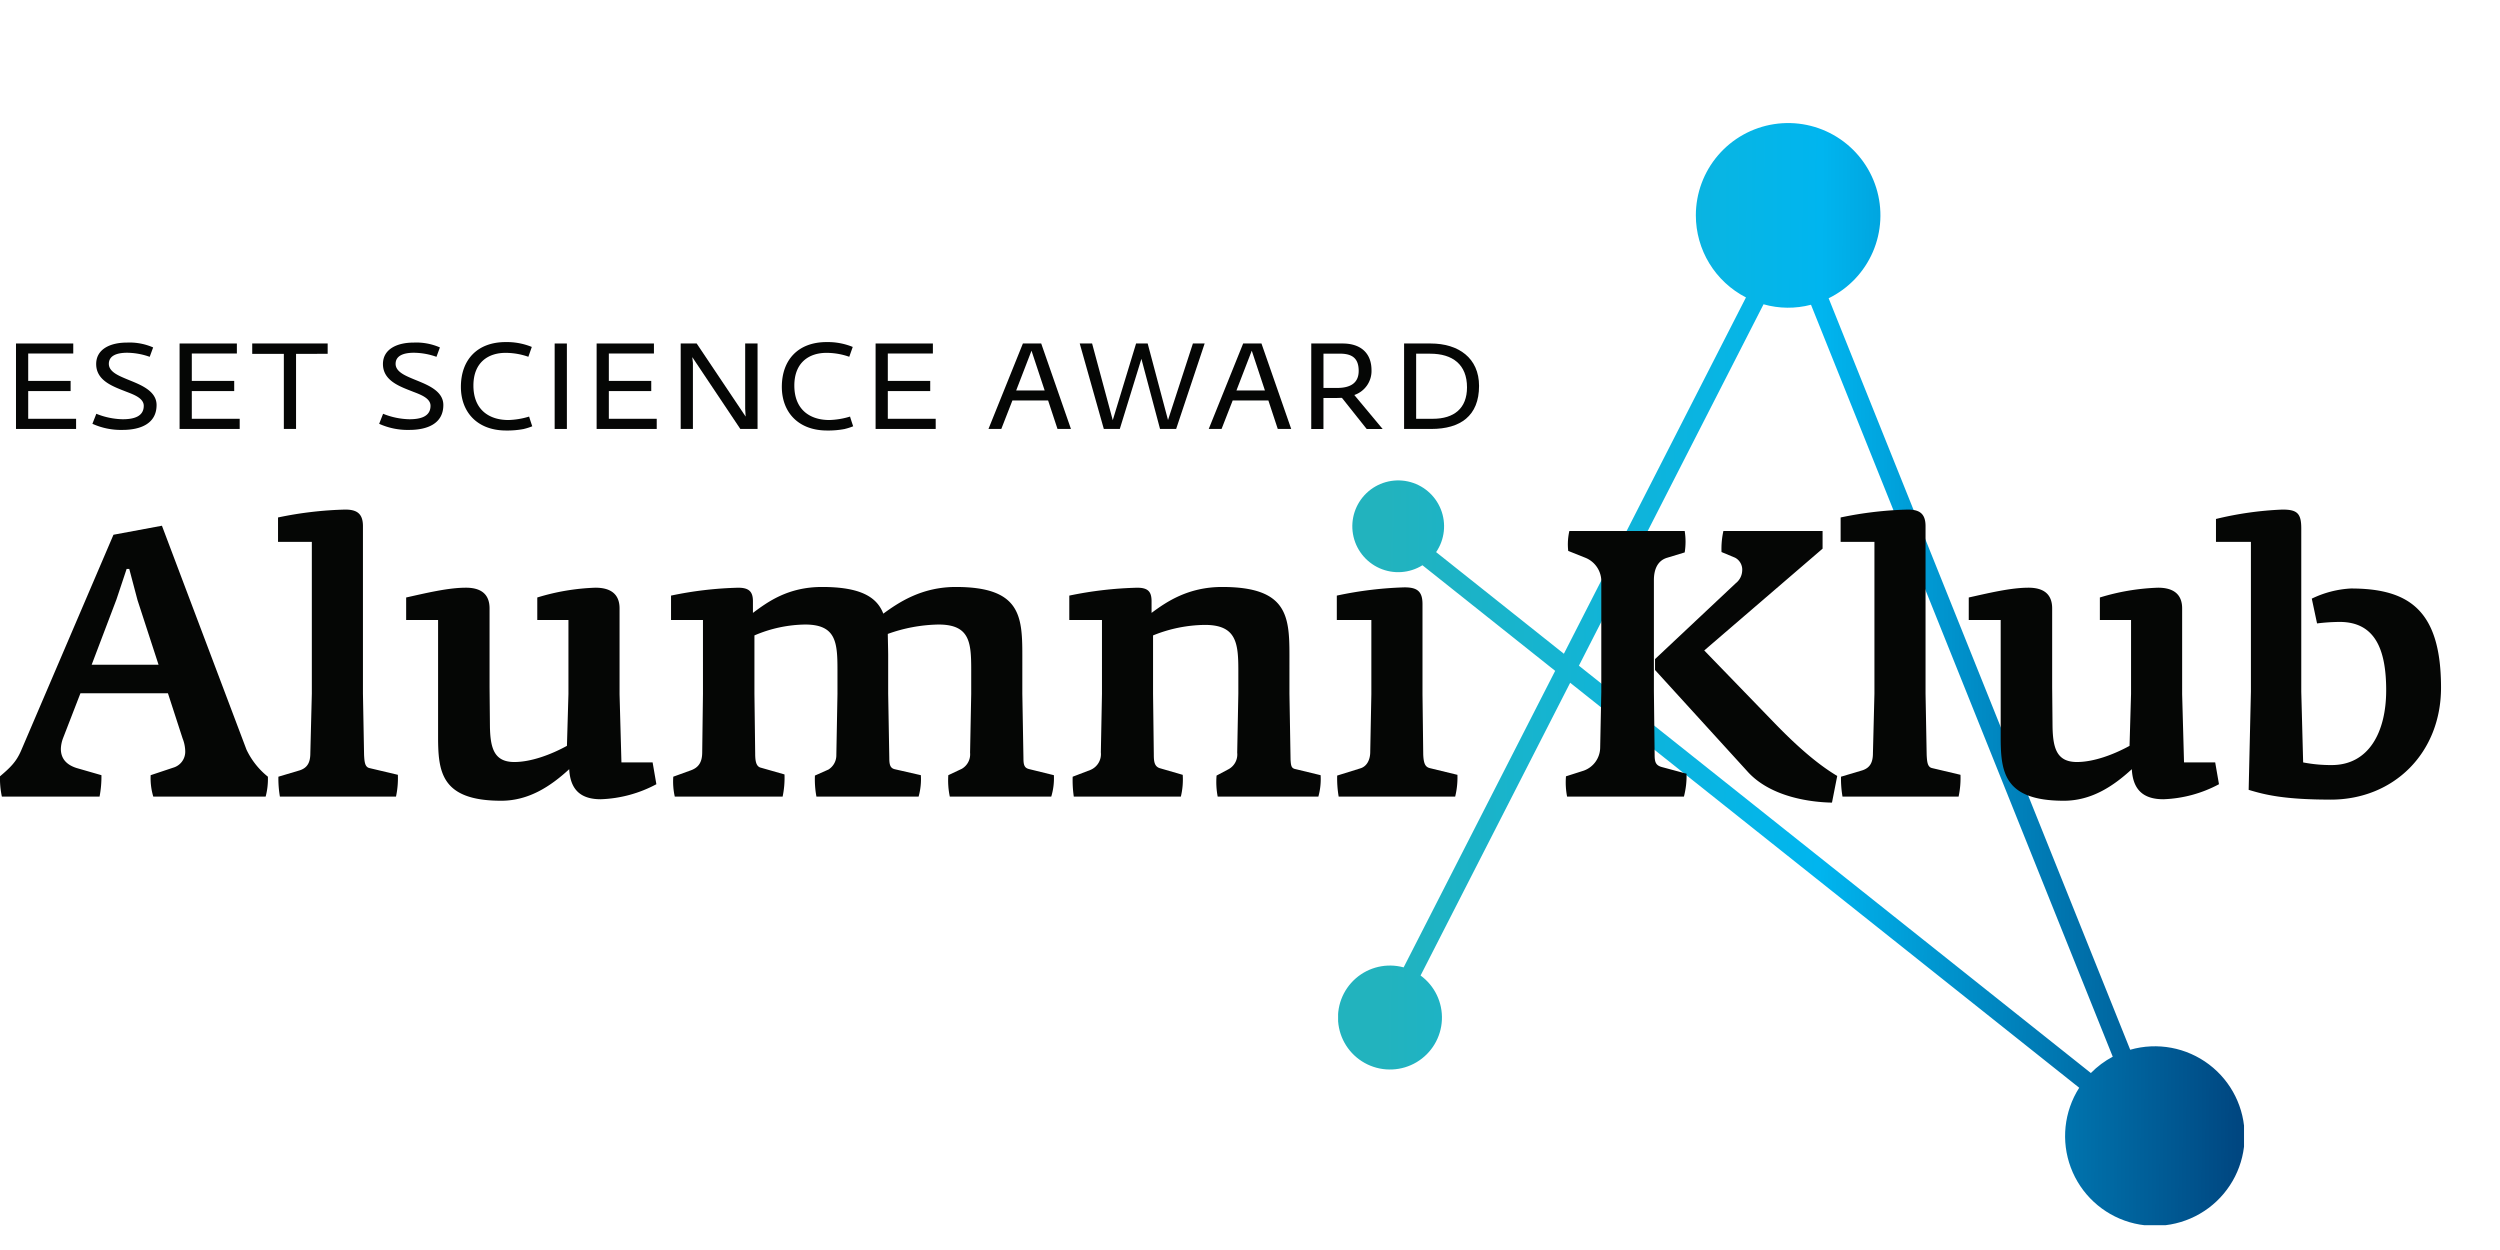
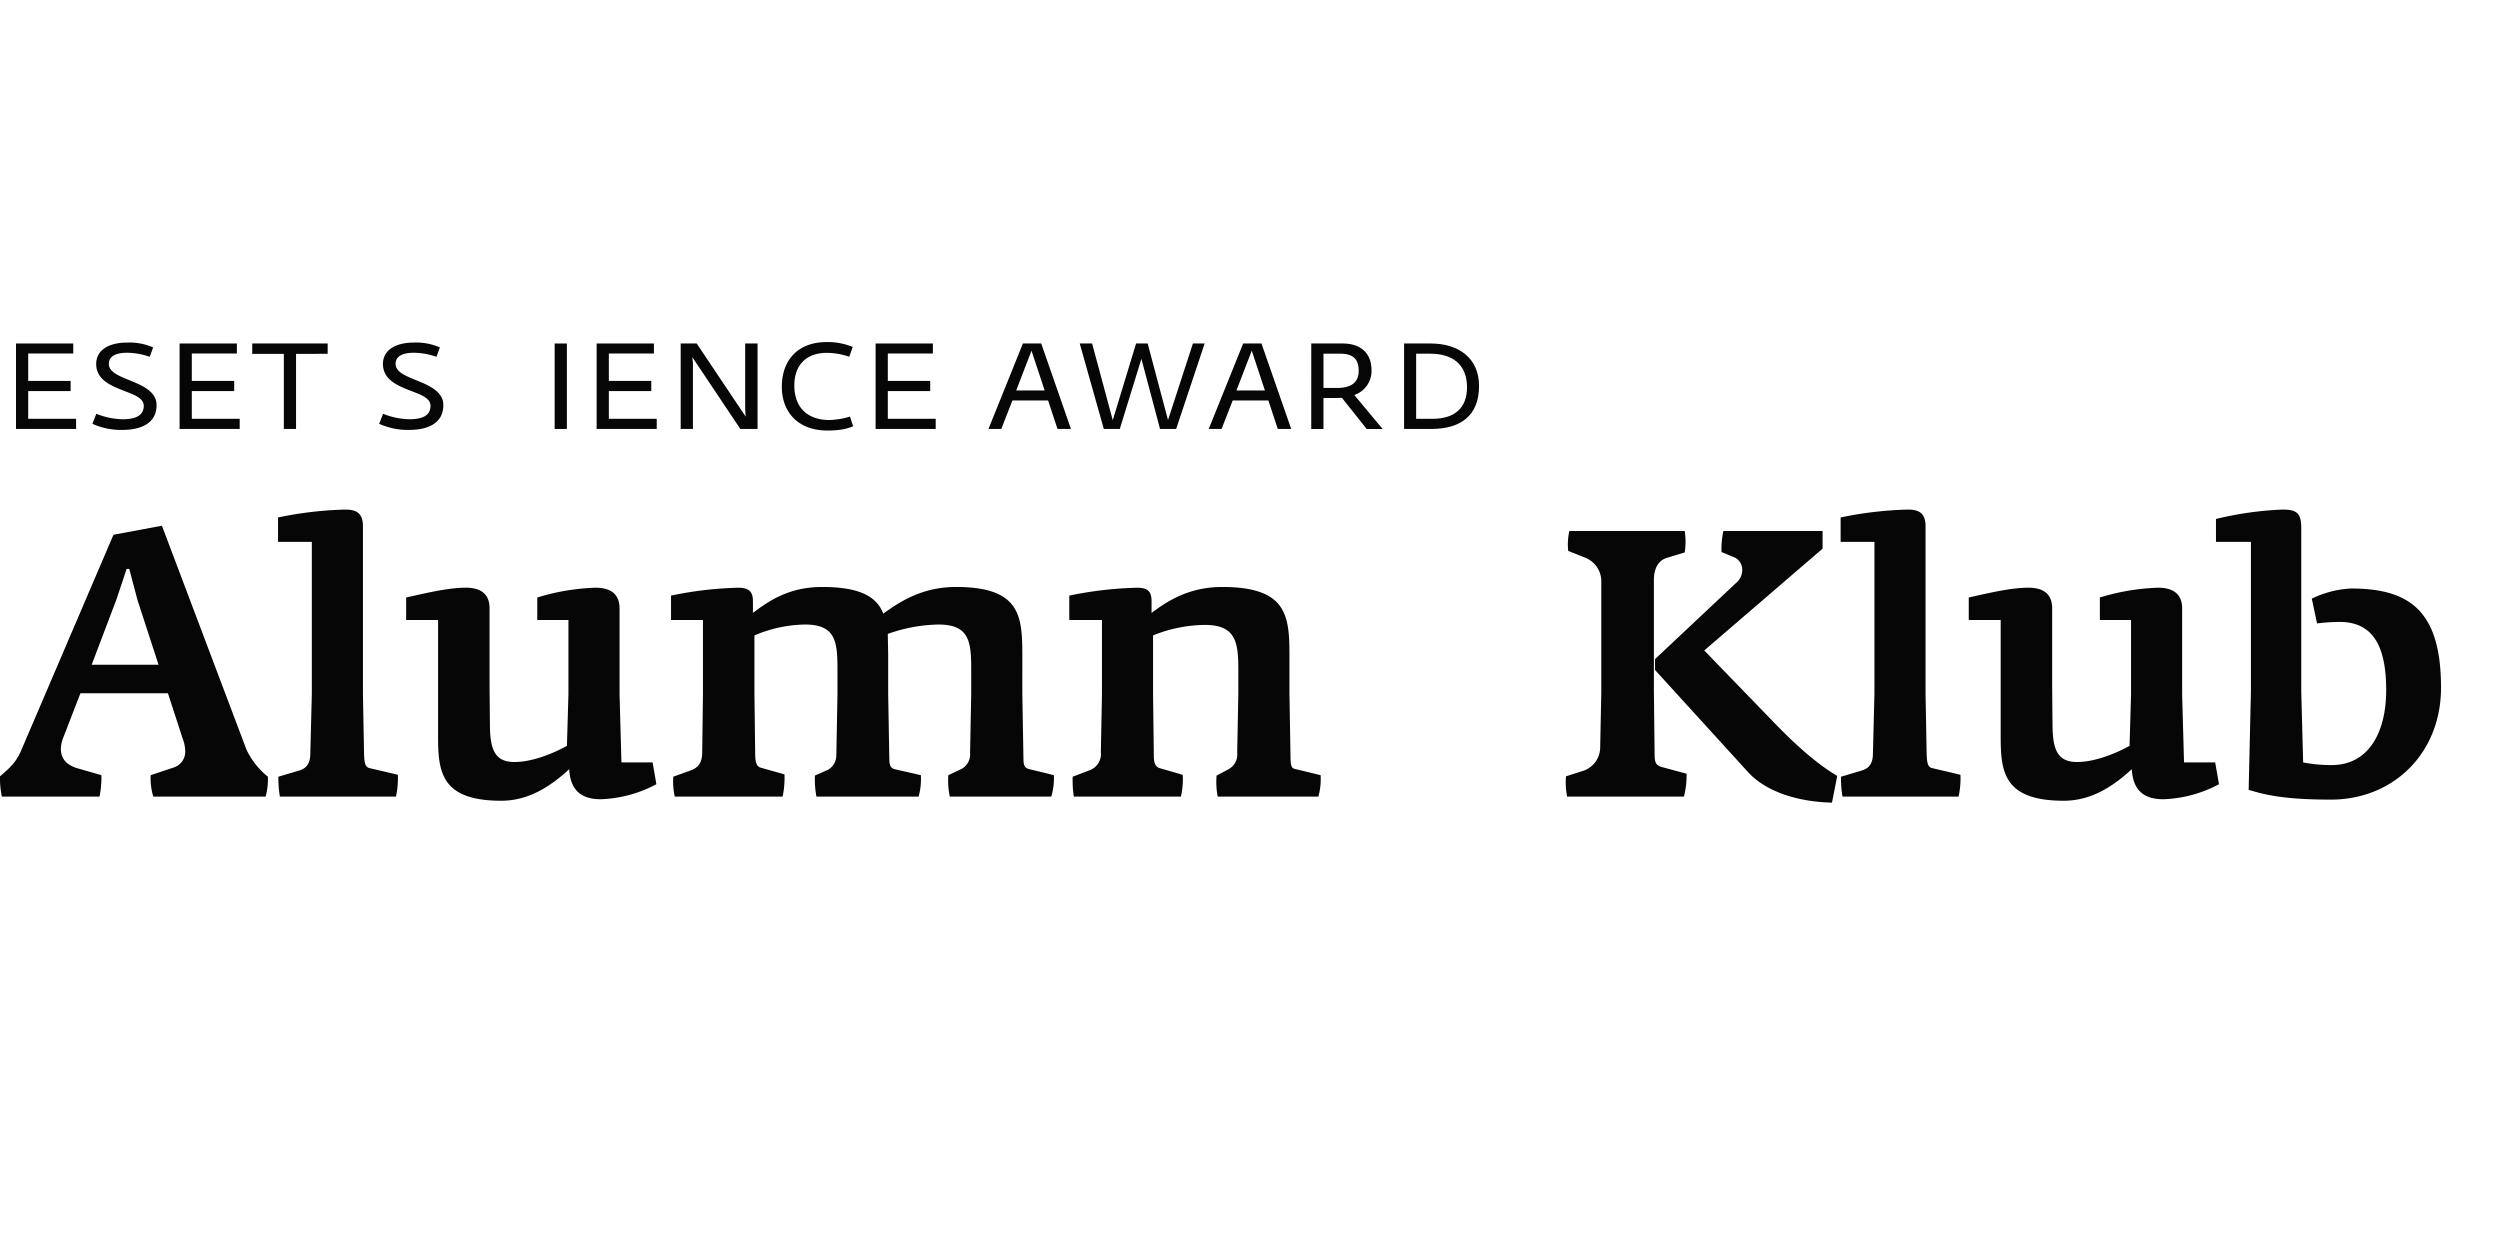
<svg xmlns="http://www.w3.org/2000/svg" id="Group_1493" data-name="Group 1493" width="484.909" height="242.496" viewBox="0 0 484.909 242.496">
  <defs>
    <linearGradient id="linear-gradient" x1="1" y1="0.797" x2="0.054" y2="0.792" gradientUnits="objectBoundingBox">
      <stop offset="0" stop-color="#00417b" />
      <stop offset="0" stop-color="#00457f" />
      <stop offset="0.497" stop-color="#00b5ef" />
      <stop offset="1" stop-color="#22b3be" />
    </linearGradient>
    <clipPath id="clip-path">
-       <path id="Path_4932" data-name="Path 4932" d="M179.892,117.5l35.815-70.1a17.427,17.427,0,0,0,9.206.09l58.526,145.851a17.381,17.381,0,0,0-4.244,3.167Zm22.685-87.343a17.894,17.894,0,0,0,9.72,15.913L176.98,115.184,152.2,95.471a8.9,8.9,0,1,0-2.652,2.545L175.289,118.5,145.9,176.015a10.084,10.084,0,1,0,3.284,1.578L178.2,120.81l98.733,78.552a17.414,17.414,0,1,0,9.892-7.372L228.333,46.231a17.9,17.9,0,1,0-25.756-16.075" transform="translate(-133.187 -12.249)" fill="url(#linear-gradient)" />
-     </clipPath>
+       </clipPath>
    <clipPath id="clip-path-2">
      <rect id="Rectangle_1084" data-name="Rectangle 1084" width="484.909" height="242.496" fill="none" />
    </clipPath>
  </defs>
  <g id="Group_1490" data-name="Group 1490" transform="translate(259.543 23.87)">
    <g id="Group_1489" data-name="Group 1489" clip-path="url(#clip-path)">
      <rect id="Rectangle_1082" data-name="Rectangle 1082" width="175.715" height="213.768" transform="translate(0 0)" fill="url(#linear-gradient)" />
    </g>
  </g>
  <path id="Path_4933" data-name="Path 4933" d="M1.592,50.765V34.189H12.7v1.943H3.961v5.314h8.226v1.972H3.961v5.375h9.288v1.972Z" transform="translate(1.51 32.436)" fill="#050605" />
  <g id="Group_1492" data-name="Group 1492" transform="translate(0 0)">
    <g id="Group_1491" data-name="Group 1491" clip-path="url(#clip-path-2)">
      <path id="Path_4934" data-name="Path 4934" d="M9.2,49.852l.76-1.943a14.283,14.283,0,0,0,5.1,1.062c2.095,0,4.1-.485,4.1-2.611,0-1.456-1.882-2.153-3.309-2.7-2.52-1-5.92-2.095-5.92-5.4,0-2.853,2.672-4.159,5.949-4.159a11.381,11.381,0,0,1,5.1.941l-.668,1.822a13.373,13.373,0,0,0-4.373-.791c-2.033,0-3.551.577-3.551,2.157,0,1.487,1.791,2.247,3.217,2.853,2.338,1,6.041,2.124,6.041,5.129,0,3.675-3.217,4.827-6.587,4.827A13.422,13.422,0,0,1,9.2,49.852" transform="translate(8.724 32.348)" fill="#050605" />
      <path id="Path_4935" data-name="Path 4935" d="M17.875,50.765V34.189H28.986v1.943H20.245v5.314H28.47v1.972H20.245v5.375h9.288v1.972Z" transform="translate(16.958 32.436)" fill="#050605" />
      <path id="Path_4936" data-name="Path 4936" d="M33.605,36.195v14.57H31.238V36.195H25.105V34.19H39.738v2.005Z" transform="translate(23.817 32.436)" fill="#050605" />
      <path id="Path_4937" data-name="Path 4937" d="M37.741,49.852l.76-1.943a14.283,14.283,0,0,0,5.1,1.062c2.095,0,4.1-.485,4.1-2.611,0-1.456-1.882-2.153-3.309-2.7-2.52-1-5.92-2.095-5.92-5.4,0-2.853,2.672-4.159,5.949-4.159a11.381,11.381,0,0,1,5.1.941l-.668,1.822a13.373,13.373,0,0,0-4.373-.791c-2.033,0-3.551.577-3.551,2.157,0,1.487,1.791,2.247,3.217,2.853,2.338,1,6.041,2.124,6.041,5.129,0,3.675-3.217,4.827-6.587,4.827a13.422,13.422,0,0,1-5.86-1.183" transform="translate(35.805 32.348)" fill="#050605" />
-       <path id="Path_4938" data-name="Path 4938" d="M58.109,50.9a16.855,16.855,0,0,1-3.461.3c-5.585,0-8.773-3.553-8.773-8.469,0-5.221,3.157-8.683,8.682-8.683a12.759,12.759,0,0,1,5.071.943L58.961,36.9a13.309,13.309,0,0,0-4.342-.76c-3.371-.031-6.316,1.791-6.316,6.345,0,4.706,3.067,6.68,6.772,6.68a14.9,14.9,0,0,0,4.036-.67c.06.246.516,1.639.608,1.884a11.1,11.1,0,0,1-1.61.514" transform="translate(43.522 32.303)" fill="#050605" />
      <rect id="Rectangle_1083" data-name="Rectangle 1083" width="2.37" height="16.576" transform="translate(107.584 66.626)" fill="#050605" />
      <path id="Path_4939" data-name="Path 4939" d="M59.385,50.765V34.189H70.5v1.943H61.754v5.314H69.98v1.972H61.754v5.375h9.288v1.972Z" transform="translate(56.339 32.436)" fill="#050605" />
      <path id="Path_4940" data-name="Path 4940" d="M79.319,50.765,70,36.832l.123,1.122V50.765h-2.37V34.189h3.1l9.5,14.177-.092-1.516V34.189h2.4V50.765Z" transform="translate(64.277 32.436)" fill="#050605" />
      <path id="Path_4941" data-name="Path 4941" d="M90.053,50.9a16.855,16.855,0,0,1-3.461.3c-5.585,0-8.773-3.553-8.773-8.469,0-5.221,3.157-8.683,8.682-8.683a12.765,12.765,0,0,1,5.071.943L90.9,36.9a13.289,13.289,0,0,0-4.34-.76c-3.371-.031-6.316,1.791-6.316,6.345,0,4.706,3.067,6.68,6.77,6.68a14.9,14.9,0,0,0,4.038-.67c.06.246.516,1.639.606,1.884a11.061,11.061,0,0,1-1.608.514" transform="translate(73.828 32.303)" fill="#050605" />
      <path id="Path_4942" data-name="Path 4942" d="M87.152,50.765V34.189H98.263v1.943H89.521v5.314h8.225v1.972H89.521v5.375h9.288v1.972Z" transform="translate(82.682 32.436)" fill="#050605" />
      <path id="Path_4943" data-name="Path 4943" d="M105.063,34.19h3.552l5.768,16.574h-2.609l-1.822-5.525h-6.922l-2.155,5.525H98.387Zm4.221,9.106-2.551-7.709L103.76,43.3Z" transform="translate(93.341 32.436)" fill="#050605" />
      <path id="Path_4944" data-name="Path 4944" d="M126.171,50.765h-3.126l-3.613-13.6-4.19,13.6h-3.1l-4.673-16.576h2.4l4.007,14.876L118.4,34.189h2.247l3.946,14.847,4.827-14.847H131.7Z" transform="translate(101.959 32.436)" fill="#050605" />
      <path id="Path_4945" data-name="Path 4945" d="M126.987,34.19h3.552l5.768,16.574H133.7l-1.822-5.525h-6.922L122.8,50.764h-2.488Zm4.221,9.106-2.551-7.709L125.684,43.3Z" transform="translate(114.14 32.436)" fill="#050605" />
-       <path id="Path_4946" data-name="Path 4946" d="M130.516,34.19h6.1c3.369,0,5.585,1.76,5.585,5.191a4.918,4.918,0,0,1-3.338,4.8l5.493,6.587h-3.095l-4.8-6.039c-.242,0-.758.029-1.062.029h-2.52v6.01h-2.368Zm5.008,8.621c2.49,0,4.19-.881,4.19-3.309,0-2.338-1.154-3.34-3.613-3.34h-3.217v6.649Z" transform="translate(123.822 32.436)" fill="#050605" />
+       <path id="Path_4946" data-name="Path 4946" d="M130.516,34.19h6.1c3.369,0,5.585,1.76,5.585,5.191a4.918,4.918,0,0,1-3.338,4.8l5.493,6.587h-3.095l-4.8-6.039c-.242,0-.758.029-1.062.029h-2.52v6.01h-2.368Zm5.008,8.621c2.49,0,4.19-.881,4.19-3.309,0-2.338-1.154-3.34-3.613-3.34h-3.217v6.649" transform="translate(123.822 32.436)" fill="#050605" />
      <path id="Path_4947" data-name="Path 4947" d="M145.038,50.766h-5.283V34.19h5.16c5.4,0,9.381,2.824,9.381,8.227,0,5.829-3.642,8.348-9.258,8.348m-.212-14.6h-2.732v12.63h3.217c4.159,0,6.649-2.034,6.649-6.1,0-4.431-2.794-6.526-7.134-6.526" transform="translate(132.587 32.436)" fill="#050605" />
      <path id="Path_4948" data-name="Path 4948" d="M51.522,104.87H29.731a12.53,12.53,0,0,1-.509-4.155l4.371-1.458a3.222,3.222,0,0,0,2.333-3.28,7.106,7.106,0,0,0-.511-2.4L32.575,84.83H15.6L12.242,93.5a6.455,6.455,0,0,0-.437,2.112c0,2.186,1.458,3.208,3.061,3.716l4.809,1.386a20.55,20.55,0,0,1-.364,4.155H.364A16.777,16.777,0,0,1,0,100.934c1.968-1.676,3.134-2.769,4.081-4.956l17.928-41.9,9.4-1.75,16.4,43.433a14.9,14.9,0,0,0,4.153,5.248,13.378,13.378,0,0,1-.437,3.862M26.672,66.757l-1.6-6.049h-.511l-1.966,5.9L17.78,79.291H30.753Z" transform="translate(0 49.643)" fill="#050605" />
      <path id="Path_4949" data-name="Path 4949" d="M50.555,106.395H28.037a20.864,20.864,0,0,1-.292-3.862l4.155-1.239c1.532-.511,2.04-1.6,2.04-3.352l.29-11.513V56.987H27.673V52.25a71.661,71.661,0,0,1,13.045-1.53c2.185,0,3.426.729,3.426,3.206v32.5l.218,11.877c.072,1.311.144,2.333,1.019,2.551l5.538,1.311a17.121,17.121,0,0,1-.364,4.227" transform="translate(26.254 48.119)" fill="#050605" />
      <path id="Path_4950" data-name="Path 4950" d="M88.959,96.611a24.566,24.566,0,0,1-10.784,2.915c-3.644,0-5.9-1.6-6.121-5.831-3.644,3.352-7.871,6.123-13.191,6.123-11.733,0-12.244-5.686-12.244-12.536V64.765H40.426V60.394c3.936-.875,8.161-1.9,11.587-1.9,2.915,0,4.591,1.239,4.591,4.008v15.3l.072,7.579c.072,4.227.8,6.924,4.737,6.924,3.28,0,7.142-1.458,10.2-3.134l.292-10.057V64.765H65.859V60.394a43.1,43.1,0,0,1,11.295-1.9c2.843,0,4.665,1.165,4.665,4.008V79.193l.364,13.191H88.23Z" transform="translate(38.353 55.498)" fill="#050605" />
      <path id="Path_4951" data-name="Path 4951" d="M140.538,99.087H120.862a15.313,15.313,0,0,1-.29-4.155l2.623-1.239a3.255,3.255,0,0,0,1.6-3.132l.22-11.369V74.455c0-5.32-.292-8.744-6.339-8.744a30.412,30.412,0,0,0-9.839,1.82c0,.583.072,3.354.072,4.083V79.12l.218,12.532c0,1.313.22,1.9,1.021,2.114l5.1,1.165a12.559,12.559,0,0,1-.438,4.155H94.993a18.312,18.312,0,0,1-.292-4.081l2.623-1.167A3.261,3.261,0,0,0,98.855,91l.218-11.805V74.455c0-5.32-.292-8.744-6.267-8.744a25.7,25.7,0,0,0-9.839,2.112v11.3l.146,11.585c0,1.386.146,2.551,1.1,2.769L88.8,94.786a17.773,17.773,0,0,1-.364,4.3H67.518a13.3,13.3,0,0,1-.29-3.862l3.426-1.239c1.386-.511,2.184-1.458,2.184-3.5l.146-11.367V64.836H66.791V60.1a71.074,71.074,0,0,1,13.043-1.53c2.114,0,2.843.8,2.843,2.623v2.259c2.843-2.112,6.778-5.028,13.409-5.028,7.5,0,10.64,1.968,11.877,5.176,2.915-2.114,7.36-5.176,14.066-5.176,12.46,0,12.9,5.538,12.9,13.191V79.12l.218,12.532c0,1.386.22,1.9,1.167,2.114l4.737,1.165a12.289,12.289,0,0,1-.511,4.155" transform="translate(63.365 55.426)" fill="#050605" />
      <path id="Path_4952" data-name="Path 4952" d="M154.745,99.087h-19.53A15.041,15.041,0,0,1,135,95.006l2.331-1.239A3.251,3.251,0,0,0,139,90.561l.22-11.441V74.527c0-5.318-.438-8.744-6.485-8.744a27.412,27.412,0,0,0-10.057,2.04v11.3l.146,11.731c0,1.311.072,2.333,1.093,2.7l4.517,1.311a14.216,14.216,0,0,1-.364,4.227H107.306a21.9,21.9,0,0,1-.218-3.862l3.424-1.311a3.317,3.317,0,0,0,2.04-3.426l.218-11.367V64.836h-6.339V60.1a72.583,72.583,0,0,1,13.189-1.53c2.114,0,2.769.8,2.769,2.623v2.259c2.843-2.112,7.07-5.028,13.7-5.028,12.534,0,13.043,5.538,13.043,13.191V79.12l.218,12.824c.074,1.167.146,1.676,1.021,1.822l4.809,1.165a12.621,12.621,0,0,1-.437,4.155" transform="translate(100.972 55.426)" fill="#050605" />
-       <path id="Path_4953" data-name="Path 4953" d="M133.131,94.97l4.445-1.384c1.311-.366,1.966-1.678,1.966-3.208l.218-11.223V64.8h-6.7V60.063a72.415,72.415,0,0,1,13.119-1.6c2.331,0,3.5.657,3.5,3.206v17.49l.144,11.733c.074,1.82.437,2.4,1.239,2.623l5.394,1.311a15.684,15.684,0,0,1-.438,4.227H133.421a20.864,20.864,0,0,1-.29-4.081" transform="translate(126.233 55.463)" fill="#050605" />
      <path id="Path_4954" data-name="Path 4954" d="M155.889,100.437l3.424-1.093a4.8,4.8,0,0,0,3.208-4.445l.218-10.784V62.4a4.935,4.935,0,0,0-3.134-4.373l-3.28-1.311a11.583,11.583,0,0,1,.22-3.862h22.371a13.209,13.209,0,0,1,0,4.155l-3.352,1.019c-2.042.583-2.623,2.479-2.623,4.373V83.9l.144,12.462c0,1.53.364,2.038,1.6,2.331l4.591,1.239a15.99,15.99,0,0,1-.511,4.445H156.107a14.383,14.383,0,0,1-.218-3.936m35.2-.947L173.161,79.813V77.7L188.826,62.98a3.243,3.243,0,0,0,1.241-2.4,2.619,2.619,0,0,0-1.386-2.551l-2.623-1.093a16.036,16.036,0,0,1,.364-4.081h19.238v3.426L182.707,76.025,196.042,89.8c3.862,4.007,8.161,8.015,12.46,10.566l-1.019,5.174c-4.009-.074-11.879-1.021-16.4-6.049" transform="translate(147.854 50.14)" fill="#050605" />
      <path id="Path_4955" data-name="Path 4955" d="M206.088,106.395H183.57a20.865,20.865,0,0,1-.292-3.862l4.155-1.239c1.532-.511,2.04-1.6,2.04-3.352l.29-11.513V56.987h-6.557V52.25a71.661,71.661,0,0,1,13.045-1.53c2.185,0,3.426.729,3.426,3.206v32.5l.218,11.877c.072,1.311.144,2.333,1.019,2.551l5.538,1.311a17.119,17.119,0,0,1-.364,4.227" transform="translate(173.809 48.119)" fill="#050605" />
      <path id="Path_4956" data-name="Path 4956" d="M244.492,96.611a24.566,24.566,0,0,1-10.784,2.915c-3.644,0-5.9-1.6-6.121-5.831-3.644,3.352-7.871,6.123-13.191,6.123-11.733,0-12.244-5.686-12.244-12.536V64.765h-6.193V60.394c3.936-.875,8.161-1.9,11.587-1.9,2.915,0,4.591,1.239,4.591,4.008v15.3l.072,7.579c.072,4.227.8,6.924,4.737,6.924,3.28,0,7.142-1.458,10.2-3.134l.292-10.057V64.765h-6.049V60.394a43.1,43.1,0,0,1,11.295-1.9c2.843,0,4.665,1.165,4.665,4.008V79.193l.364,13.191h6.047Z" transform="translate(185.908 55.498)" fill="#050605" />
      <path id="Path_4957" data-name="Path 4957" d="M242.791,106.977c-9.036,0-12.752-.947-15.886-1.894l.437-19.093v-29h-6.776V52.542a65.429,65.429,0,0,1,12.9-1.822c2.843,0,3.644.729,3.644,3.642v31.7l.364,13.7a28.148,28.148,0,0,0,5.538.513c7.216,0,10.568-6.413,10.568-14.5,0-7.869-2.114-13.263-9.036-13.263a37.5,37.5,0,0,0-4.373.292l-1.021-4.809a19.729,19.729,0,0,1,7.58-1.968c11.367,0,17.488,4.3,17.488,19.238,0,12.608-9.108,21.716-21.424,21.716" transform="translate(209.253 48.119)" fill="#050605" />
    </g>
  </g>
</svg>